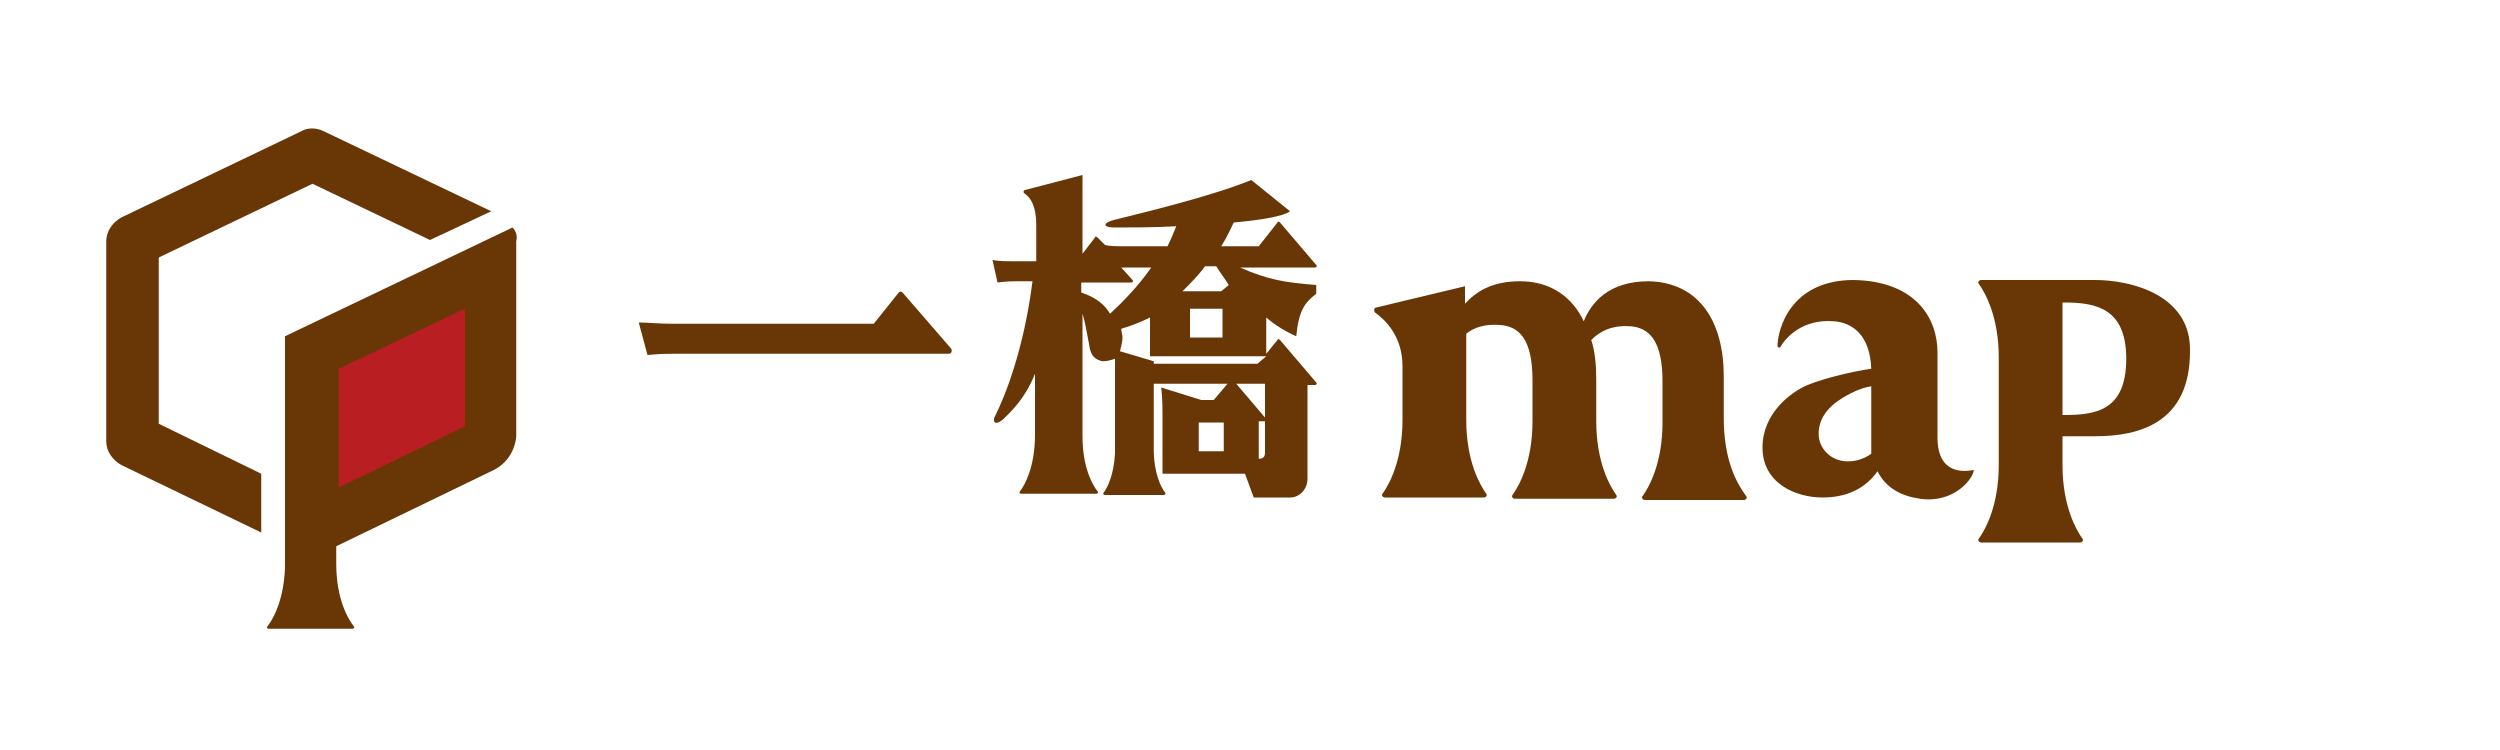
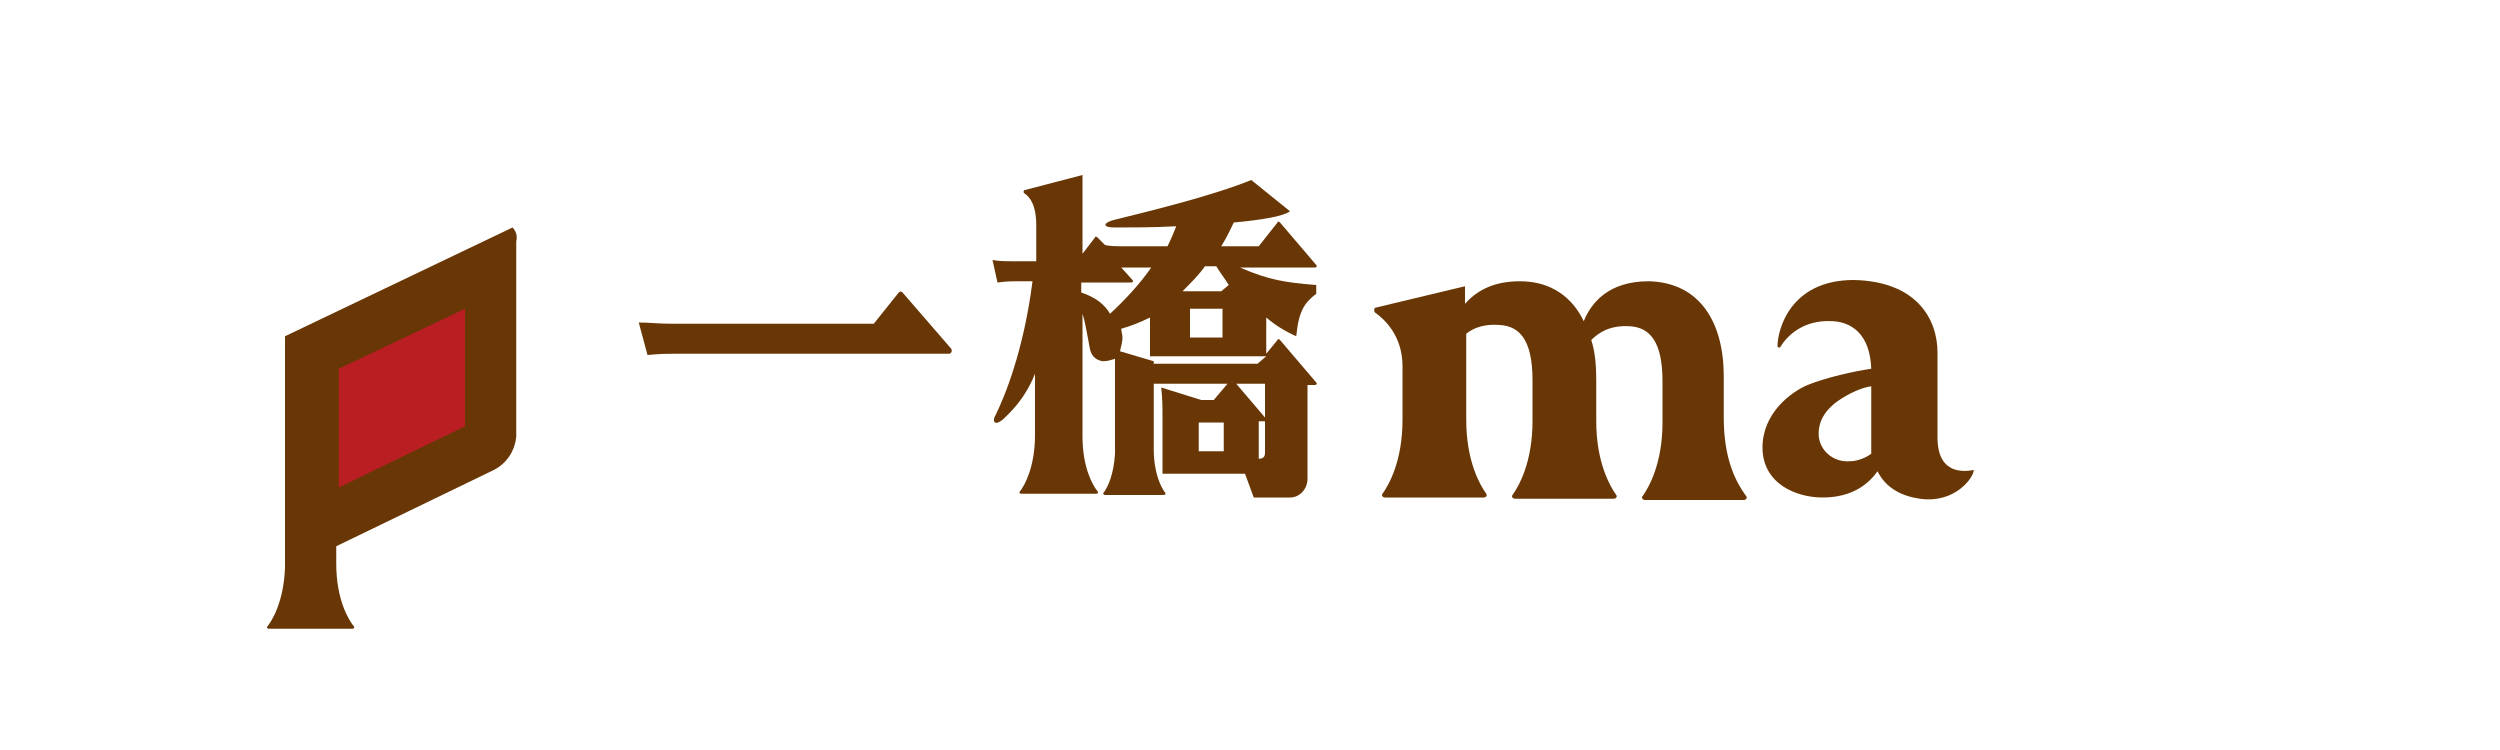
<svg xmlns="http://www.w3.org/2000/svg" version="1.1" id="a" x="0px" y="0px" viewBox="0 0 200 60" style="enable-background:new 0 0 200 60;" xml:space="preserve">
  <style type="text/css">
	.st0{fill:#693705;}
	.st1{fill:#B91E23;}
</style>
  <g>
    <g>
      <g>
        <g>
          <path class="st0" d="M103.7,26.9c0.2-2.1,0.7-2.7,1.6-3.4l0-0.7c-2.5-0.2-3.8-0.4-6.1-1.4h6c0.1,0,0.2-0.1,0.1-0.2l-2.9-3.4      c-0.1-0.1-0.2-0.1-0.2,0l-1.5,1.9h-3c0.5-0.8,0.8-1.5,1-1.9c2.2-0.2,4-0.5,4.5-0.9l-3.1-2.5c-3.2,1.3-8.2,2.5-11,3.2      c-0.8,0.2-1,0.6,0.1,0.6c1.3,0,3.1,0,4.9-0.1c-0.2,0.5-0.4,1-0.7,1.6h-3.5c-0.6,0-1.1,0-1.5-0.1L87.8,19c-0.1-0.1-0.2-0.1-0.2,0      l-1,1.3l0-1.9l0,0l0-4.4l-4.6,1.2c-0.1,0-0.2,0.2,0,0.3c0.4,0.3,0.9,0.9,0.9,2.5v0.4h0l0,2.5h-1.6c-0.8,0-1.4,0-1.9-0.1l0.4,1.8      c0.8-0.1,1.2-0.1,1.6-0.1h1.2c-0.7,5.5-2.2,9.2-3,10.8c-0.2,0.3-0.1,0.9,0.7,0.2c0.6-0.6,1.7-1.6,2.5-3.6l0,4.9h0      c0,2.5-0.8,4-1.2,4.5c-0.1,0.1,0,0.2,0.1,0.2h6c0.1,0,0.2-0.1,0.1-0.2c-0.4-0.5-1.2-1.9-1.2-4.4l0-9.8c0.2,0.6,0.3,1.3,0.5,2.3      c0.1,0.5,0.1,1.3,1.1,1.5c0.4,0,0.7-0.1,1-0.2v7.6c-0.1,1.7-0.6,2.7-0.9,3.1c-0.1,0.1,0,0.2,0.1,0.2H89h3.3h0.8      c0.1,0,0.2-0.1,0.1-0.2c-0.3-0.4-0.9-1.5-0.9-3.5h0l0-5.2h5.9l-1.1,1.3h-1h0L92.9,31c0.1,0.9,0.1,1.7,0.1,2.4l0,4.5h2.7h0.2h2h0      h1.7l0.7,1.9c1.3,0,2.9,0,2.9,0c0.8,0,1.4-0.7,1.4-1.5c0,0,0-0.9,0-1.2v-6.3h0.6c0.1,0,0.2-0.1,0.1-0.2l-2.9-3.4      c-0.1-0.1-0.2-0.1-0.2,0l-0.9,1.1l0-2.9C102,26,102.8,26.5,103.7,26.9z M98.3,22.8l-0.6,0.5l0,0h-2.3h0h-0.8      c0.7-0.7,1.3-1.3,1.8-2h0.9C97.6,21.8,98,22.3,98.3,22.8z M97.8,27h-2.6l0-2.2l0-0.1l2.6,0L97.8,27z M86.5,23.4l0-0.8h4      c0.1,0,0.2-0.1,0.1-0.2l-0.9-1c0,0,0.1,0,0.1,0h2.3c-0.9,1.3-2.1,2.6-3.3,3.7C88.4,24.4,87.7,23.8,86.5,23.4z M95.9,36.1l0-2.3      h2l0,2.3H95.9z M100.7,36.7l0-3h0.5l0,2.5C101.2,36.5,101.1,36.7,100.7,36.7z M101.2,33.4l-2.3-2.7h2.3L101.2,33.4z M100.6,29.1      h-8.3l0-0.2l-2.7-0.8c0.1-0.4,0.2-0.8,0.2-1.1c0-0.2-0.1-0.5-0.1-0.7c0.7-0.2,1.5-0.5,2.3-0.9l0,3.1h2.4h1h2.6h0.3h3L100.6,29.1      z" />
          <path class="st0" d="M72.2,23.4c-0.1-0.1-0.2-0.1-0.3,0l-2,2.5l-16.1,0c-1.1,0-1.9-0.1-2.7-0.1l0.7,2.6c1.1-0.1,1.5-0.1,2.1-0.1      h22c0.2,0,0.3-0.2,0.2-0.4L72.2,23.4z" />
-           <path class="st0" d="M167.6,22.4c-0.7,0-1.7,0-2.6,0h-1.8h-4.7c-0.2,0-0.3,0.2-0.2,0.3c0.5,0.7,1.6,2.6,1.6,5.9c0,0,0,6.7,0,8.6      c0,3.3-1.1,5.2-1.6,5.9c-0.1,0.1,0,0.3,0.2,0.3h7.9c0.2,0,0.3-0.2,0.2-0.3c-0.5-0.7-1.6-2.6-1.6-5.9c0-0.2,0-1.2,0-2.3      c0.7,0,1.6,0,2.6,0c3.6,0,7.6-1.1,7.6-6.8C175.3,23.6,170.5,22.4,167.6,22.4z M165.1,33.2c0,0-0.1,0-0.1,0c0-2.2,0-4.5,0-4.5      c0-2,0-3.5,0-4.5c0,0,0.1,0,0.1,0c2.5,0,5,0.4,5,4.5C170.1,32.9,167.6,33.2,165.1,33.2z" />
          <path class="st0" d="M137.9,33.4l0-3.3c0-4.3-1.9-7.5-6-7.6c-3.2,0-4.6,1.7-5.2,3.2c-0.9-1.9-2.6-3.2-5.1-3.2      c-2.2,0-3.5,0.8-4.4,1.8l0-1.4l-7.1,1.7c-0.2,0-0.2,0.3-0.1,0.4c0.7,0.5,2.2,1.8,2.2,4.3v4.3c0,3.3-1.1,5.2-1.6,5.9      c-0.1,0.1,0,0.3,0.2,0.3h7.9c0.2,0,0.3-0.2,0.2-0.3c-0.5-0.7-1.6-2.6-1.6-5.9l0-6.9c0.6-0.5,1.5-0.8,2.7-0.7      c1.5,0.1,2.6,1.1,2.6,4.4h0v3.3c0,3.3-1.1,5.2-1.6,5.9c-0.1,0.1,0,0.3,0.2,0.3h7.9c0.2,0,0.3-0.2,0.2-0.3      c-0.5-0.7-1.6-2.6-1.6-5.9l0-3.3c0-1.2-0.1-2.3-0.4-3.2c0.6-0.6,1.5-1.2,3.1-1.1c1.5,0.1,2.6,1.1,2.6,4.4h0v3.3      c0,3.3-1.1,5.2-1.6,5.9c-0.1,0.1,0,0.3,0.2,0.3h7.9c0.2,0,0.3-0.2,0.2-0.3C138.9,38.6,137.9,36.8,137.9,33.4z" />
        </g>
      </g>
      <path class="st0" d="M157.9,37.6c-0.6,0.1-2.9,0.5-2.9-2.6c0-2,0-5.8,0-6.8c0-2.7-1.7-5.7-6.7-5.8c-5.1,0-6.1,4-6.1,5.3    c0,0.1,0.1,0.1,0.2,0.1c0.4-0.7,1.7-2.3,4.3-2.1c1.4,0.1,2.9,1,3,3.8c-1.4,0.2-3.6,0.7-5.1,1.3c-1.4,0.6-3.6,2.3-3.6,5    c0,2.9,2.7,4,4.8,4c2.4,0,3.7-1.1,4.4-2.1c0.7,1.4,2,2,3.4,2.2C156.4,40.3,157.9,38.2,157.9,37.6C158,37.7,158,37.6,157.9,37.6z     M148,36.9c-1.4,0.1-2.4-0.9-2.5-2c-0.1-1.4,0.8-2.3,1.5-2.8c1-0.7,2-1.1,2.7-1.2c0,0.9,0,2.2,0,4.7c0,0.2,0,0.5,0,0.7    C149.3,36.6,148.6,36.9,148,36.9z" />
    </g>
    <g>
-       <path class="st0" d="M25.9,10.5c-0.6-0.3-1.3-0.3-1.8,0L9.7,17.4c-0.7,0.4-1.2,1.1-1.2,1.9v16c0,0.8,0.5,1.5,1.2,1.9l11.2,5.4    v-4.7l-8.2-4V20.6L25,14.7l9.4,4.5l4.9-2.3L25.9,10.5z" />
      <g>
        <path class="st0" d="M41,18.2l-18.2,8.7v18.5c-0.1,2.7-1,4.2-1.4,4.7c-0.1,0.1,0,0.2,0.1,0.2h6.7c0.1,0,0.2-0.1,0.1-0.2     c-0.4-0.5-1.4-2.1-1.4-5h0v-1.4l12.6-6.1c1-0.5,1.7-1.5,1.8-2.7V19.3C41.4,18.9,41.3,18.5,41,18.2z" />
      </g>
      <polygon class="st1" points="37.2,34.1 27.1,39 27.1,29.5 37.2,24.7   " />
    </g>
  </g>
</svg>